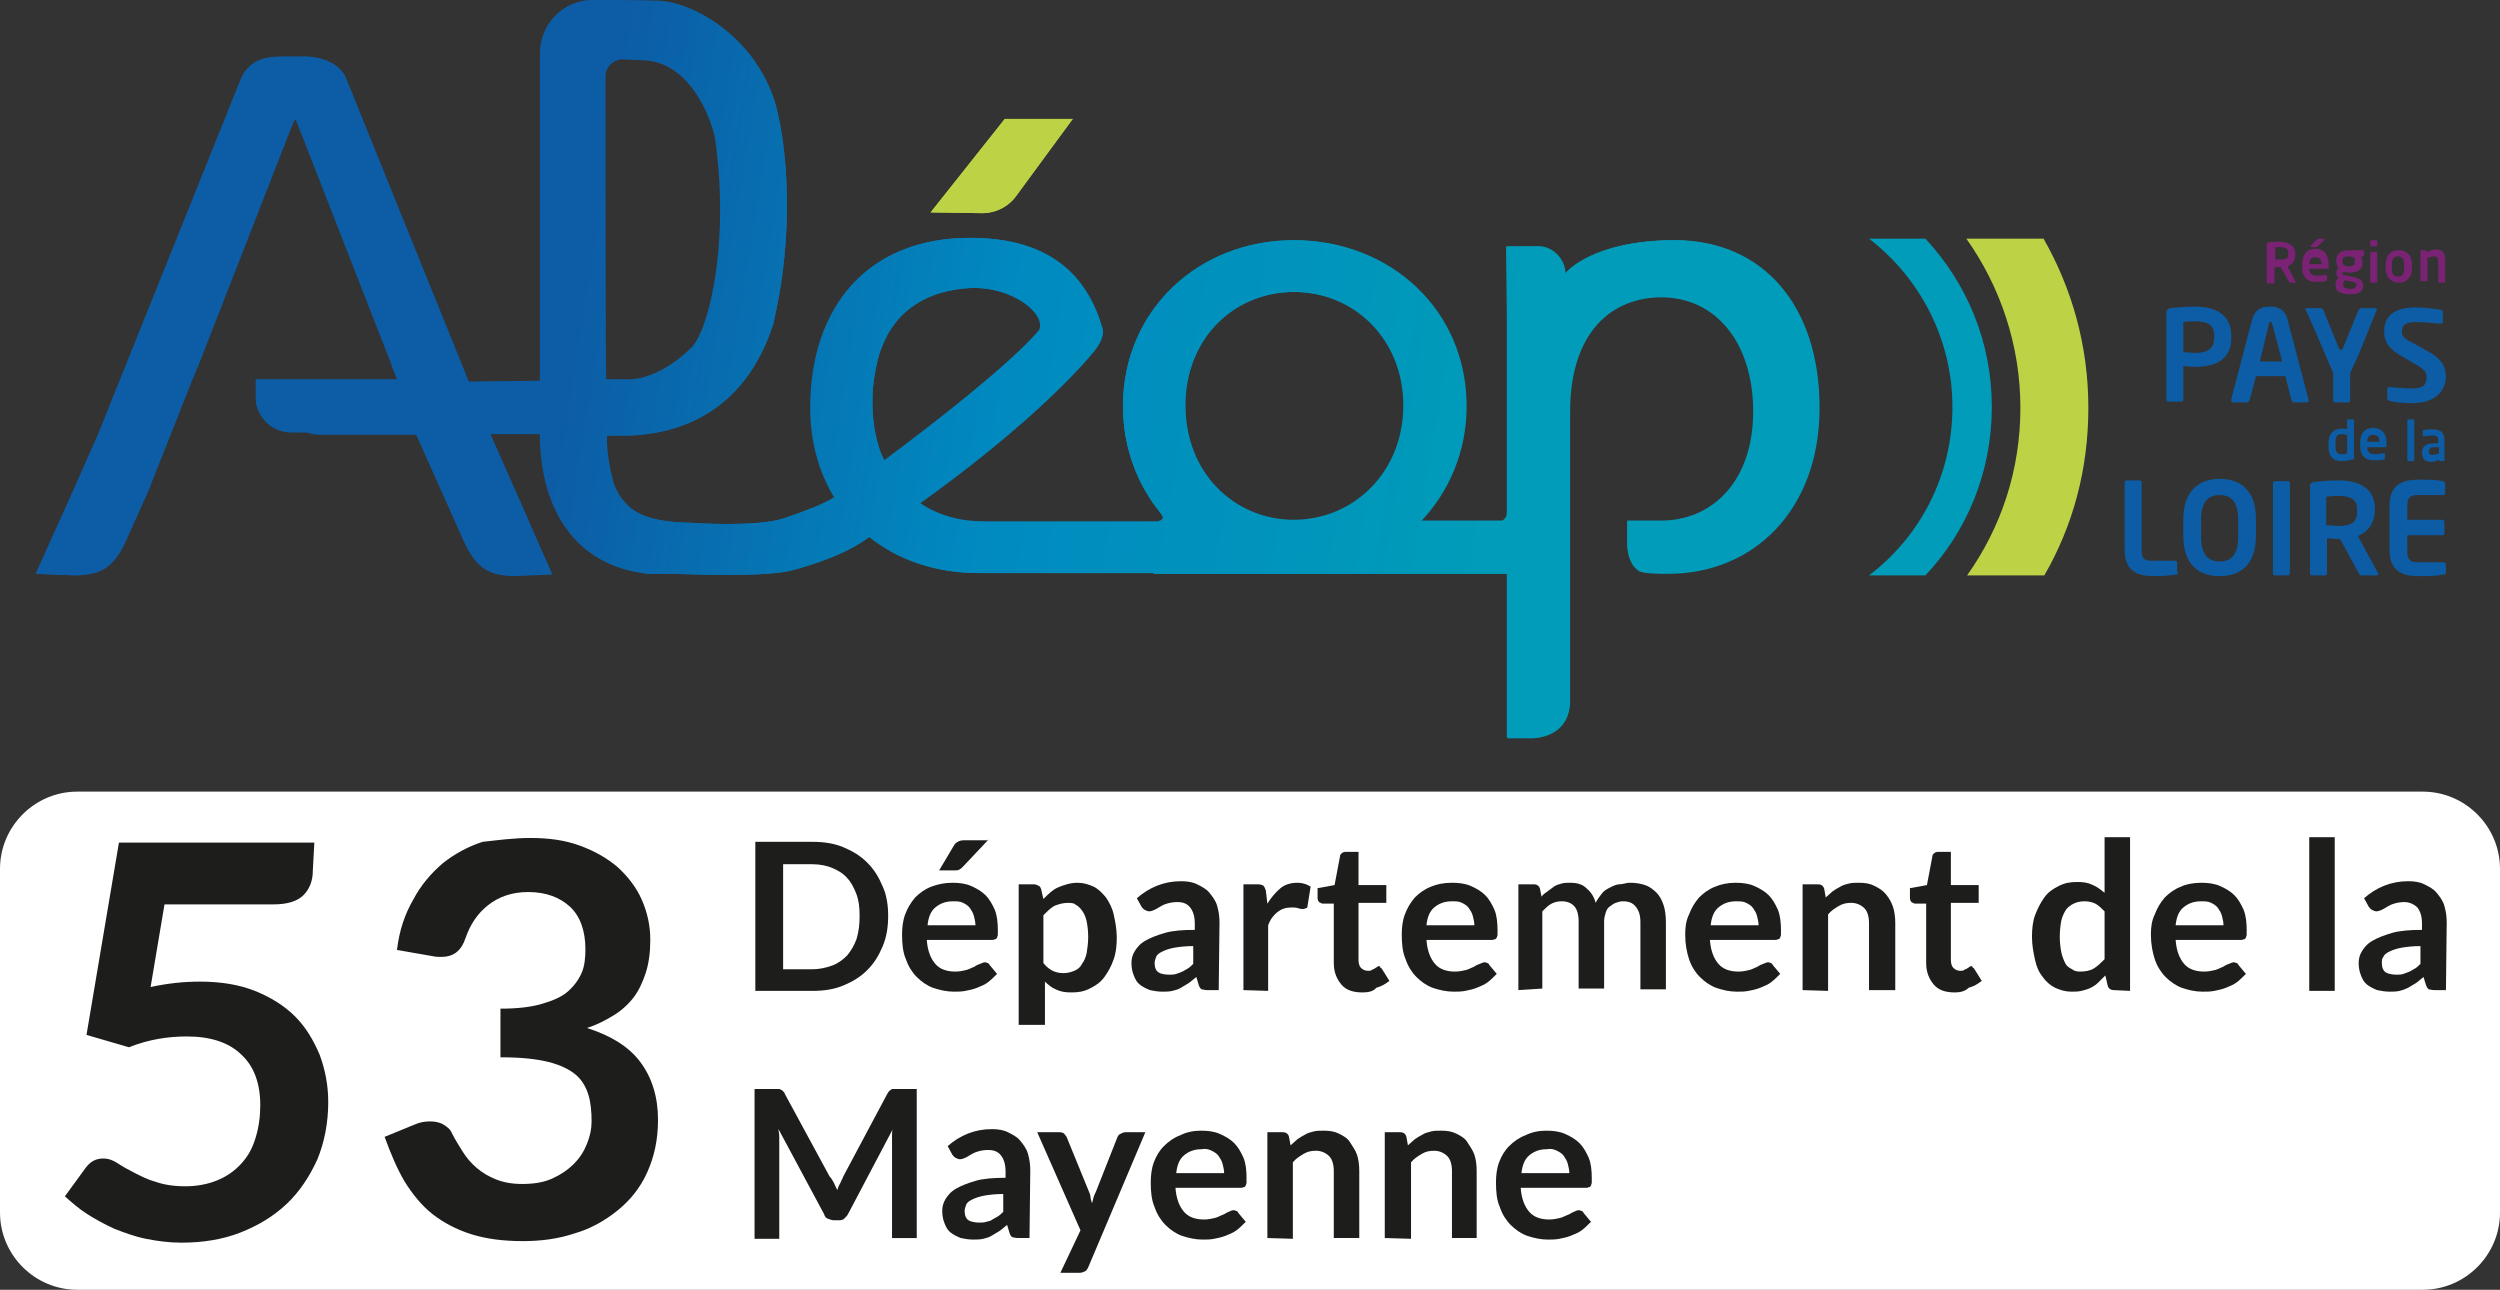
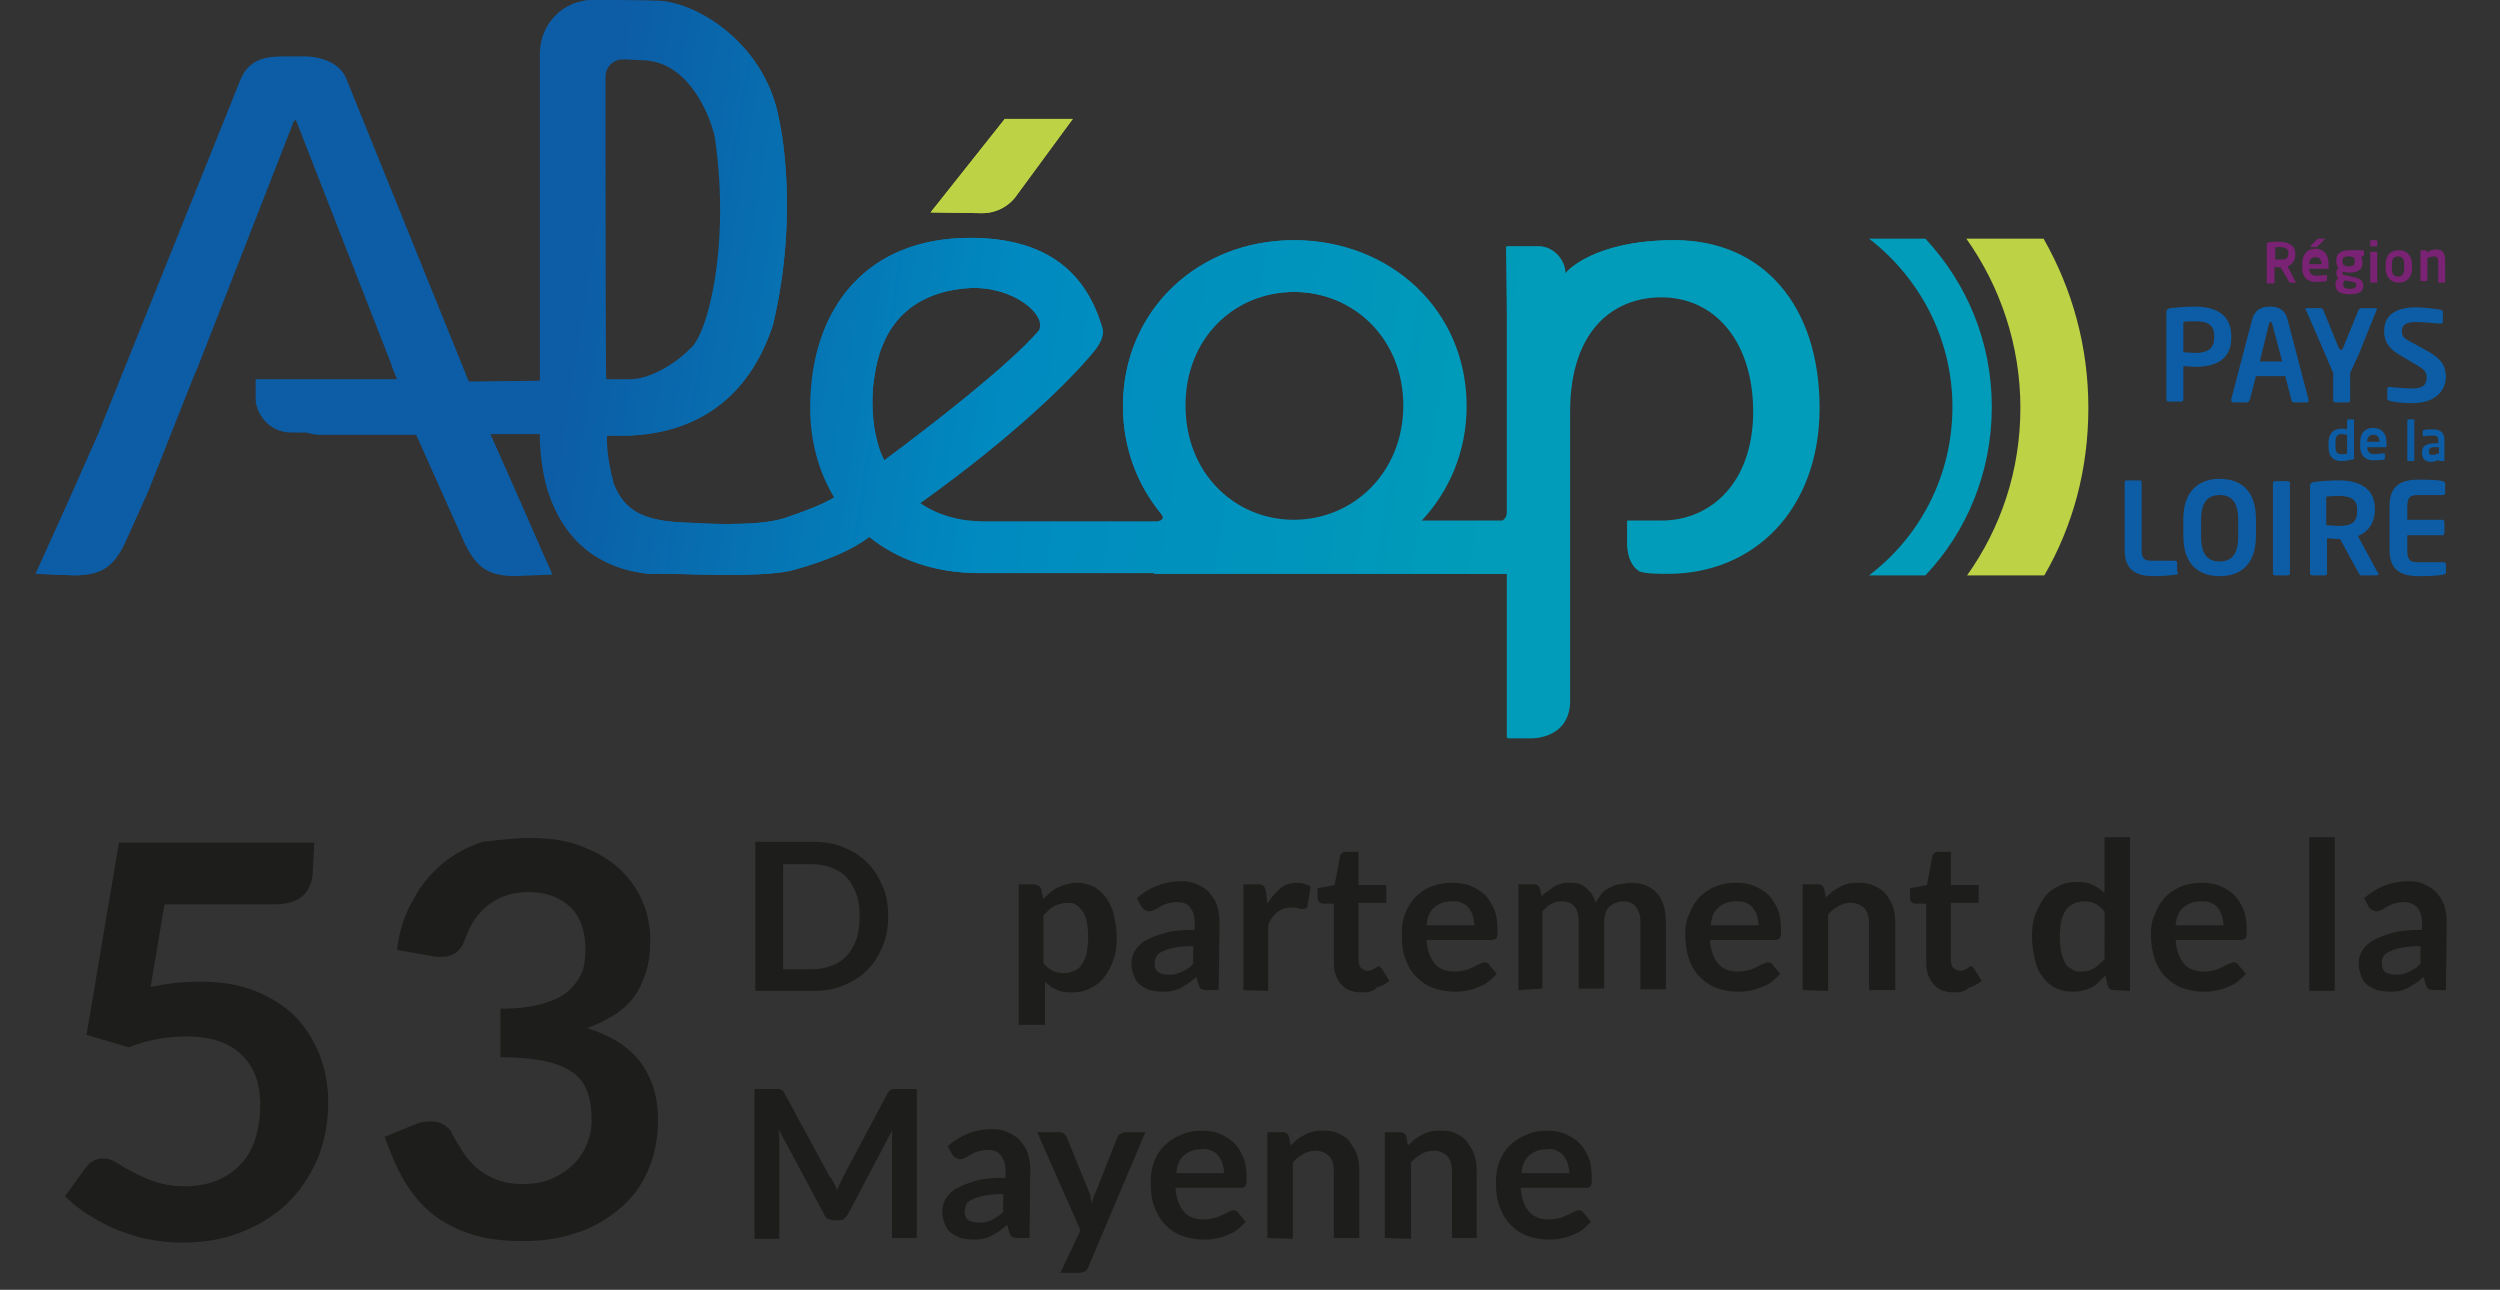
<svg xmlns="http://www.w3.org/2000/svg" version="1.1" id="Calque_1" x="0px" y="0px" viewBox="0 0 323.7 167" style="enable-background:new 0 0 323.7 167;" xml:space="preserve">
  <rect x="0" y="0" width="323.7" height="167" fill="#333333" stroke="none" />
  <style type="text/css">
	.st0{fill:#FFFFFF;}
	.st1{fill:#1D1D1B;}
	.st2{fill:#009CB9;}
	.st3{fill:#BDD245;}
	.st4{fill:#7A2273;}
	.st5{fill:#0C5DA6;}
	.st6{fill:url(#SVGID_1_);}
	.st7{fill:url(#SVGID_00000090974067376115692780000016498225388418132364_);}
</style>
  <g id="a">
</g>
  <g id="b">
    <g id="c">
-       <path class="st0" d="M10,102.5h303.7c5.5,0,10,4.5,10,10V157c0,5.5-4.5,10-10,10H10c-5.5,0-10-4.5-10-10v-44.5    C0,107,4.5,102.5,10,102.5z" />
-     </g>
+       </g>
    <g id="d">
      <g id="e">
        <g>
          <path class="st1" d="M115,118.6c0,1.4-0.2,2.7-0.7,3.9c-0.5,1.2-1.1,2.2-2,3.1c-0.9,0.9-1.9,1.5-3.1,2c-1.2,0.5-2.5,0.7-4,0.7      h-7.4v-19.3h7.4c1.5,0,2.8,0.2,4,0.7c1.2,0.5,2.2,1.1,3.1,2s1.5,1.9,2,3.1C114.8,115.9,115,117.2,115,118.6L115,118.6z       M111.3,118.6c0-1.1-0.1-2-0.4-2.8s-0.7-1.6-1.2-2.1c-0.5-0.6-1.2-1-1.9-1.3s-1.6-0.5-2.6-0.5h-3.8v13.6h3.8      c0.9,0,1.8-0.2,2.6-0.5c0.8-0.3,1.4-0.8,1.9-1.3c0.5-0.6,0.9-1.3,1.2-2.1C111.2,120.6,111.3,119.7,111.3,118.6L111.3,118.6z" />
-           <path class="st1" d="M123.3,114.3c0.9,0,1.7,0.1,2.4,0.4c0.7,0.3,1.4,0.7,1.9,1.2s0.9,1.2,1.2,1.9s0.4,1.7,0.4,2.6      c0,0.2,0,0.5,0,0.6c0,0.2-0.1,0.3-0.1,0.4c-0.1,0.1-0.1,0.2-0.2,0.2c-0.1,0-0.2,0.1-0.4,0.1H120c0.1,1.4,0.5,2.4,1.1,3.1      s1.5,1,2.6,1c0.5,0,1-0.1,1.4-0.2c0.4-0.1,0.7-0.3,1-0.4c0.3-0.2,0.5-0.3,0.8-0.4s0.4-0.2,0.6-0.2c0.1,0,0.2,0,0.4,0.1      s0.2,0.1,0.2,0.2l1,1.2c-0.4,0.4-0.8,0.8-1.2,1.1s-0.9,0.5-1.4,0.7c-0.5,0.2-1,0.3-1.5,0.4c-0.5,0.1-1,0.1-1.5,0.1      c-0.9,0-1.8-0.2-2.7-0.5c-0.8-0.3-1.5-0.8-2.1-1.4s-1.1-1.4-1.4-2.3c-0.4-0.9-0.5-2-0.5-3.2c0-0.9,0.1-1.8,0.4-2.6      s0.7-1.5,1.3-2.2c0.6-0.6,1.3-1.1,2.1-1.4C121.4,114.5,122.3,114.3,123.3,114.3L123.3,114.3z M123.4,116.7c-1,0-1.7,0.3-2.3,0.8      s-0.9,1.3-1,2.3h6.2c0-0.4-0.1-0.8-0.2-1.2c-0.1-0.4-0.3-0.7-0.5-1s-0.5-0.5-0.9-0.7S123.9,116.7,123.4,116.7L123.4,116.7z       M128,108.7l-3.3,3.5c-0.2,0.2-0.3,0.3-0.5,0.4s-0.4,0.1-0.6,0.1h-2l1.9-3.2c0.1-0.2,0.3-0.4,0.5-0.5s0.4-0.2,0.8-0.2H128z" />
          <path class="st1" d="M131.9,132.7v-18.2h2c0.2,0,0.4,0.1,0.6,0.2s0.2,0.2,0.3,0.4l0.3,1.3c0.6-0.6,1.2-1.2,1.9-1.5      s1.6-0.6,2.5-0.6c0.8,0,1.4,0.2,2.1,0.5c0.6,0.3,1.1,0.8,1.6,1.4c0.4,0.6,0.8,1.3,1,2.2s0.4,1.9,0.4,3c0,1-0.1,2-0.4,2.8      c-0.3,0.9-0.7,1.6-1.2,2.3s-1.1,1.1-1.9,1.5s-1.5,0.5-2.4,0.5c-0.8,0-1.4-0.1-2-0.4c-0.5-0.2-1-0.6-1.4-1v5.6L131.9,132.7      L131.9,132.7z M138.3,116.9c-0.7,0-1.3,0.2-1.8,0.4c-0.5,0.3-0.9,0.7-1.4,1.2v6.2c0.4,0.5,0.8,0.8,1.2,1s0.9,0.3,1.4,0.3      s0.9-0.1,1.4-0.3s0.8-0.5,1-0.9c0.3-0.4,0.5-0.9,0.6-1.4c0.1-0.6,0.2-1.3,0.2-2.1s-0.1-1.5-0.2-2s-0.3-1-0.6-1.4      s-0.5-0.6-0.9-0.8C139.2,117,138.8,116.9,138.3,116.9L138.3,116.9z" />
          <path class="st1" d="M157.8,128.2h-1.5c-0.3,0-0.6-0.1-0.7-0.1c-0.2-0.1-0.3-0.3-0.4-0.6l-0.3-1c-0.4,0.3-0.7,0.6-1,0.8      c-0.3,0.2-0.7,0.4-1,0.6s-0.7,0.3-1.1,0.4c-0.4,0.1-0.9,0.1-1.3,0.1c-0.6,0-1.1-0.1-1.6-0.2c-0.5-0.2-0.9-0.4-1.3-0.7      c-0.4-0.3-0.6-0.7-0.8-1.2c-0.2-0.5-0.3-1-0.3-1.6c0-0.5,0.1-1,0.4-1.5c0.3-0.5,0.7-1,1.4-1.4s1.5-0.7,2.5-1s2.4-0.4,3.9-0.4      v-0.8c0-0.9-0.2-1.6-0.6-2.1s-0.9-0.7-1.7-0.7c-0.5,0-1,0.1-1.3,0.2c-0.4,0.1-0.7,0.3-0.9,0.4c-0.3,0.2-0.5,0.3-0.7,0.4      c-0.2,0.1-0.5,0.2-0.7,0.2c-0.2,0-0.4-0.1-0.6-0.2c-0.2-0.1-0.3-0.3-0.4-0.4l-0.6-1.1c1.6-1.4,3.5-2.2,5.7-2.2      c0.8,0,1.5,0.1,2.1,0.4c0.6,0.3,1.2,0.6,1.6,1.1s0.8,1,1,1.7s0.3,1.4,0.3,2.1L157.8,128.2L157.8,128.2z M151.4,126.2      c0.3,0,0.6,0,0.9-0.1c0.3-0.1,0.6-0.2,0.8-0.3c0.2-0.1,0.5-0.3,0.7-0.4s0.5-0.4,0.7-0.6v-2.3c-1,0-1.8,0.1-2.4,0.2      c-0.6,0.1-1.2,0.3-1.6,0.5s-0.7,0.4-0.8,0.7s-0.2,0.5-0.2,0.8c0,0.6,0.2,1,0.5,1.2S150.8,126.2,151.4,126.2L151.4,126.2z" />
          <path class="st1" d="M161,128.2v-13.7h1.9c0.3,0,0.6,0.1,0.7,0.2c0.1,0.1,0.2,0.3,0.3,0.6l0.2,1.7c0.5-0.8,1.1-1.5,1.7-2      s1.4-0.7,2.2-0.7c0.7,0,1.2,0.2,1.7,0.5l-0.4,2.5c0,0.2-0.1,0.3-0.2,0.3s-0.2,0.1-0.4,0.1c-0.1,0-0.3,0-0.6-0.1      s-0.5-0.1-0.9-0.1c-0.7,0-1.3,0.2-1.8,0.6c-0.5,0.4-0.9,0.9-1.2,1.7v8.5L161,128.2L161,128.2z" />
          <path class="st1" d="M176.4,128.5c-1.2,0-2.1-0.3-2.7-1c-0.6-0.7-1-1.6-1-2.8V117h-1.4c-0.2,0-0.3-0.1-0.5-0.2      c-0.1-0.1-0.2-0.3-0.2-0.5V115l2.2-0.4l0.7-3.7c0-0.2,0.1-0.3,0.2-0.4c0.1-0.1,0.3-0.2,0.5-0.2h1.7v4.3h3.6v2.3h-3.6v7.4      c0,0.4,0.1,0.8,0.3,1s0.5,0.4,0.9,0.4c0.2,0,0.4,0,0.5-0.1c0.1-0.1,0.3-0.1,0.4-0.2s0.2-0.1,0.3-0.2s0.2-0.1,0.2-0.1      c0.1,0,0.2,0,0.2,0.1s0.1,0.1,0.2,0.2l1,1.6c-0.5,0.4-1,0.7-1.7,0.9C177.8,128.4,177.1,128.5,176.4,128.5L176.4,128.5z" />
          <path class="st1" d="M188,114.3c0.9,0,1.7,0.1,2.4,0.4c0.7,0.3,1.4,0.7,1.9,1.2s0.9,1.2,1.2,1.9s0.4,1.7,0.4,2.6      c0,0.2,0,0.5,0,0.6c0,0.2-0.1,0.3-0.1,0.4c-0.1,0.1-0.1,0.2-0.2,0.2c-0.1,0-0.2,0.1-0.4,0.1h-8.5c0.1,1.4,0.5,2.4,1.1,3.1      s1.5,1,2.6,1c0.5,0,1-0.1,1.4-0.2c0.4-0.1,0.7-0.3,1-0.4c0.3-0.2,0.5-0.3,0.8-0.4s0.4-0.2,0.6-0.2c0.1,0,0.2,0,0.4,0.1      s0.2,0.1,0.2,0.2l1,1.2c-0.4,0.4-0.8,0.8-1.2,1.1s-0.9,0.5-1.4,0.7c-0.5,0.2-1,0.3-1.5,0.4c-0.5,0.1-1,0.1-1.5,0.1      c-0.9,0-1.8-0.2-2.7-0.5c-0.8-0.3-1.5-0.8-2.1-1.4s-1.1-1.4-1.4-2.3c-0.4-0.9-0.5-2-0.5-3.2c0-0.9,0.1-1.8,0.4-2.6      s0.7-1.5,1.3-2.2c0.6-0.6,1.3-1.1,2.1-1.4C186,114.5,186.9,114.3,188,114.3L188,114.3z M188,116.7c-1,0-1.7,0.3-2.3,0.8      s-0.9,1.3-1,2.3h6.2c0-0.4-0.1-0.8-0.2-1.2c-0.1-0.4-0.3-0.7-0.5-1s-0.5-0.5-0.9-0.7S188.5,116.7,188,116.7L188,116.7z" />
          <path class="st1" d="M196.6,128.2v-13.7h2c0.4,0,0.7,0.2,0.8,0.6l0.2,1c0.2-0.3,0.5-0.5,0.8-0.7c0.3-0.2,0.5-0.4,0.8-0.6      c0.3-0.2,0.6-0.3,1-0.4c0.3-0.1,0.7-0.1,1.1-0.1c0.9,0,1.6,0.2,2.1,0.7c0.6,0.5,1,1.1,1.2,1.9c0.2-0.4,0.5-0.8,0.8-1.2      s0.7-0.6,1.1-0.8c0.4-0.2,0.8-0.4,1.2-0.4s0.9-0.2,1.3-0.2c0.8,0,1.4,0.1,2,0.3c0.6,0.2,1.1,0.6,1.5,1s0.7,1,0.9,1.6      s0.3,1.4,0.3,2.2v8.7h-3.3v-8.7c0-0.9-0.2-1.5-0.6-2s-0.9-0.7-1.7-0.7c-0.3,0-0.6,0.1-0.9,0.2s-0.5,0.3-0.8,0.5      s-0.4,0.5-0.5,0.8s-0.2,0.7-0.2,1.1v8.7h-3.3v-8.7c0-0.9-0.2-1.6-0.6-2c-0.4-0.4-0.9-0.6-1.6-0.6c-0.5,0-0.9,0.1-1.3,0.3      c-0.4,0.2-0.8,0.6-1.2,1v10L196.6,128.2L196.6,128.2z" />
          <path class="st1" d="M224.7,114.3c0.9,0,1.7,0.1,2.4,0.4c0.7,0.3,1.4,0.7,1.9,1.2s0.9,1.2,1.2,1.9s0.4,1.7,0.4,2.6      c0,0.2,0,0.5,0,0.6c0,0.2-0.1,0.3-0.1,0.4c-0.1,0.1-0.1,0.2-0.2,0.2c-0.1,0-0.2,0.1-0.4,0.1h-8.5c0.1,1.4,0.5,2.4,1.1,3.1      s1.5,1,2.6,1c0.5,0,1-0.1,1.4-0.2c0.4-0.1,0.7-0.3,1-0.4c0.3-0.2,0.5-0.3,0.8-0.4s0.4-0.2,0.6-0.2c0.1,0,0.2,0,0.4,0.1      s0.2,0.1,0.2,0.2l1,1.2c-0.4,0.4-0.8,0.8-1.2,1.1s-0.9,0.5-1.4,0.7c-0.5,0.2-1,0.3-1.5,0.4c-0.5,0.1-1,0.1-1.5,0.1      c-1,0-1.8-0.2-2.7-0.5c-0.8-0.3-1.5-0.8-2.1-1.4c-0.6-0.6-1.1-1.4-1.4-2.3s-0.5-2-0.5-3.2c0-0.9,0.1-1.8,0.5-2.6      c0.3-0.8,0.7-1.5,1.3-2.2c0.6-0.6,1.3-1.1,2.1-1.4C222.8,114.5,223.7,114.3,224.7,114.3L224.7,114.3z M224.8,116.7      c-1,0-1.7,0.3-2.3,0.8s-0.9,1.3-1,2.3h6.2c0-0.4-0.1-0.8-0.2-1.2c-0.1-0.4-0.3-0.7-0.5-1s-0.5-0.5-0.9-0.7      S225.3,116.7,224.8,116.7L224.8,116.7z" />
          <path class="st1" d="M233.4,128.2v-13.7h2c0.4,0,0.7,0.2,0.8,0.6l0.2,1.1c0.3-0.3,0.6-0.5,0.9-0.8c0.3-0.2,0.6-0.4,1-0.6      c0.3-0.2,0.7-0.3,1.1-0.4s0.8-0.1,1.3-0.1c0.8,0,1.4,0.1,2,0.4s1.1,0.6,1.5,1.1s0.7,1,0.9,1.6c0.2,0.6,0.3,1.3,0.3,2.1v8.7H242      v-8.7c0-0.8-0.2-1.5-0.6-1.9s-1-0.7-1.7-0.7c-0.6,0-1.1,0.1-1.6,0.4s-1,0.6-1.4,1.1v9.9L233.4,128.2L233.4,128.2z" />
          <path class="st1" d="M253.1,128.5c-1.2,0-2.1-0.3-2.7-1c-0.6-0.7-1-1.6-1-2.8V117H248c-0.2,0-0.3-0.1-0.5-0.2      c-0.1-0.1-0.2-0.3-0.2-0.5V115l2.2-0.4l0.7-3.7c0-0.2,0.1-0.3,0.2-0.4c0.1-0.1,0.3-0.2,0.5-0.2h1.7v4.3h3.6v2.3h-3.6v7.4      c0,0.4,0.1,0.8,0.3,1s0.5,0.4,0.9,0.4c0.2,0,0.4,0,0.5-0.1c0.1-0.1,0.3-0.1,0.4-0.2c0.1-0.1,0.2-0.1,0.3-0.2s0.2-0.1,0.2-0.1      c0.1,0,0.2,0,0.2,0.1s0.1,0.1,0.2,0.2l1,1.6c-0.5,0.4-1,0.7-1.7,0.9C254.4,128.4,253.7,128.5,253.1,128.5L253.1,128.5z" />
          <path class="st1" d="M273.7,128.2c-0.4,0-0.7-0.2-0.8-0.6l-0.3-1.3c-0.3,0.3-0.6,0.6-0.9,0.9c-0.3,0.3-0.6,0.5-1,0.7      s-0.8,0.3-1.2,0.4s-0.9,0.1-1.3,0.1c-0.8,0-1.4-0.2-2.1-0.5c-0.6-0.3-1.2-0.8-1.6-1.4c-0.5-0.6-0.8-1.3-1-2.2s-0.4-1.9-0.4-3      c0-1,0.1-2,0.4-2.8s0.7-1.6,1.2-2.3s1.1-1.1,1.9-1.5s1.5-0.5,2.4-0.5c0.8,0,1.4,0.1,2,0.4c0.5,0.2,1,0.6,1.5,1v-7.2h3.3v19.9      L273.7,128.2L273.7,128.2z M269.3,125.8c0.7,0,1.3-0.1,1.8-0.4s0.9-0.7,1.4-1.2V118c-0.4-0.4-0.8-0.8-1.2-1s-0.9-0.3-1.4-0.3      s-1,0.1-1.4,0.3c-0.4,0.2-0.8,0.5-1,0.8s-0.5,0.9-0.6,1.4s-0.2,1.3-0.2,2.1s0.1,1.5,0.2,2s0.3,1,0.5,1.4s0.5,0.6,0.9,0.8      C268.5,125.7,268.9,125.8,269.3,125.8L269.3,125.8z" />
          <path class="st1" d="M285,114.3c0.9,0,1.7,0.1,2.4,0.4c0.7,0.3,1.4,0.7,1.9,1.2s0.9,1.2,1.2,1.9s0.4,1.7,0.4,2.6      c0,0.2,0,0.5,0,0.6c0,0.2-0.1,0.3-0.1,0.4c-0.1,0.1-0.1,0.2-0.2,0.2c-0.1,0-0.2,0.1-0.4,0.1h-8.5c0.1,1.4,0.5,2.4,1.1,3.1      s1.5,1,2.6,1c0.5,0,1-0.1,1.4-0.2c0.4-0.1,0.7-0.3,1-0.4c0.3-0.2,0.5-0.3,0.8-0.4s0.4-0.2,0.6-0.2c0.1,0,0.2,0,0.4,0.1      s0.2,0.1,0.2,0.2l1,1.2c-0.4,0.4-0.8,0.8-1.2,1.1s-0.9,0.5-1.4,0.7c-0.5,0.2-1,0.3-1.5,0.4c-0.5,0.1-1,0.1-1.5,0.1      c-1,0-1.8-0.2-2.7-0.5c-0.8-0.3-1.5-0.8-2.1-1.4c-0.6-0.6-1.1-1.4-1.4-2.3s-0.5-2-0.5-3.2c0-0.9,0.1-1.8,0.5-2.6      c0.3-0.8,0.7-1.5,1.3-2.2c0.6-0.6,1.3-1.1,2.1-1.4C283,114.5,284,114.3,285,114.3L285,114.3z M285,116.7c-1,0-1.7,0.3-2.3,0.8      s-0.9,1.3-1,2.3h6.2c0-0.4-0.1-0.8-0.2-1.2c-0.1-0.4-0.3-0.7-0.5-1s-0.5-0.5-0.9-0.7S285.5,116.7,285,116.7L285,116.7z" />
          <path class="st1" d="M302.3,108.4v19.9H299v-19.9C299,108.4,302.3,108.4,302.3,108.4z" />
          <path class="st1" d="M316.7,128.2h-1.5c-0.3,0-0.6-0.1-0.7-0.1s-0.3-0.3-0.4-0.6l-0.3-1c-0.4,0.3-0.7,0.6-1,0.8      c-0.3,0.2-0.7,0.4-1,0.6c-0.4,0.2-0.7,0.3-1.1,0.4c-0.4,0.1-0.9,0.1-1.3,0.1c-0.6,0-1.1-0.1-1.6-0.2c-0.5-0.2-0.9-0.4-1.3-0.7      s-0.6-0.7-0.8-1.2c-0.2-0.5-0.3-1-0.3-1.6c0-0.5,0.1-1,0.4-1.5c0.3-0.5,0.7-1,1.4-1.4s1.5-0.7,2.5-1s2.4-0.4,3.9-0.4v-0.8      c0-0.9-0.2-1.6-0.6-2.1c-0.4-0.4-1-0.7-1.7-0.7c-0.5,0-1,0.1-1.3,0.2c-0.4,0.1-0.7,0.3-0.9,0.4c-0.3,0.2-0.5,0.3-0.7,0.4      c-0.2,0.1-0.5,0.2-0.7,0.2c-0.2,0-0.4-0.1-0.6-0.2c-0.2-0.1-0.3-0.3-0.4-0.4l-0.6-1.1c1.6-1.4,3.5-2.2,5.7-2.2      c0.8,0,1.5,0.1,2.1,0.4s1.2,0.6,1.6,1.1s0.8,1,1,1.7s0.3,1.4,0.3,2.1L316.7,128.2L316.7,128.2z M310.3,126.2      c0.3,0,0.6,0,0.9-0.1c0.3-0.1,0.5-0.2,0.8-0.3c0.2-0.1,0.5-0.3,0.7-0.4s0.5-0.4,0.7-0.6v-2.3c-1,0-1.8,0.1-2.4,0.2      c-0.6,0.1-1.2,0.3-1.6,0.5s-0.7,0.4-0.8,0.7c-0.2,0.2-0.2,0.5-0.2,0.8c0,0.6,0.2,1,0.5,1.2S309.8,126.2,310.3,126.2L310.3,126.2      z" />
          <path class="st1" d="M108,153.2c0.1,0.3,0.3,0.6,0.4,0.9c0.1-0.3,0.2-0.6,0.4-0.9c0.1-0.3,0.3-0.6,0.4-0.9l5.7-10.7      c0.1-0.1,0.1-0.2,0.2-0.3c0.1-0.1,0.2-0.1,0.2-0.2c0.1,0,0.2-0.1,0.3-0.1s0.2,0,0.4,0h2.7v19.3h-3.2v-12.5c0-0.2,0-0.5,0-0.8      c0-0.3,0-0.6,0.1-0.8l-5.8,11c-0.1,0.2-0.3,0.4-0.5,0.6s-0.5,0.2-0.8,0.2h-0.5c-0.3,0-0.5-0.1-0.8-0.2s-0.4-0.3-0.5-0.6l-5.9-11      c0,0.3,0.1,0.6,0.1,0.9c0,0.3,0,0.5,0,0.8v12.5h-3.2V141h2.7c0.2,0,0.3,0,0.4,0s0.2,0,0.3,0.1c0.1,0,0.2,0.1,0.3,0.2      s0.2,0.2,0.2,0.3l5.8,10.7C107.7,152.6,107.8,152.9,108,153.2L108,153.2z" />
          <path class="st1" d="M133.3,160.3h-1.5c-0.3,0-0.6-0.1-0.7-0.1c-0.2-0.1-0.3-0.3-0.4-0.6l-0.3-1c-0.4,0.3-0.7,0.6-1,0.8      c-0.3,0.2-0.7,0.4-1,0.6s-0.7,0.3-1.1,0.4s-0.9,0.1-1.3,0.1c-0.6,0-1.1-0.1-1.6-0.2c-0.5-0.2-0.9-0.4-1.3-0.7      c-0.4-0.3-0.6-0.7-0.8-1.2c-0.2-0.5-0.3-1-0.3-1.6c0-0.5,0.1-1,0.4-1.5c0.3-0.5,0.7-1,1.4-1.4s1.5-0.7,2.5-1s2.4-0.4,3.9-0.4      v-0.8c0-0.9-0.2-1.6-0.6-2.1s-0.9-0.7-1.7-0.7c-0.5,0-1,0.1-1.3,0.2c-0.4,0.1-0.7,0.3-0.9,0.4c-0.3,0.2-0.5,0.3-0.7,0.4      s-0.5,0.2-0.7,0.2c-0.2,0-0.4-0.1-0.6-0.2c-0.2-0.1-0.3-0.3-0.4-0.4l-0.6-1.1c1.6-1.4,3.5-2.2,5.7-2.2c0.8,0,1.5,0.1,2.1,0.4      c0.6,0.3,1.2,0.6,1.6,1.1s0.8,1,1,1.7s0.3,1.4,0.3,2.1L133.3,160.3L133.3,160.3z M126.8,158.3c0.3,0,0.6,0,0.9-0.1      c0.3-0.1,0.6-0.1,0.8-0.3c0.2-0.1,0.5-0.3,0.7-0.4s0.5-0.4,0.7-0.6v-2.3c-1,0-1.8,0.1-2.4,0.2c-0.6,0.1-1.2,0.3-1.6,0.5      s-0.7,0.4-0.8,0.7s-0.2,0.5-0.2,0.8c0,0.6,0.2,1,0.5,1.2S126.3,158.3,126.8,158.3L126.8,158.3z" />
          <path class="st1" d="M140.9,164.1c-0.1,0.2-0.2,0.4-0.4,0.5s-0.4,0.2-0.7,0.2h-2.5l2.6-5.5l-5.6-12.7h2.9c0.3,0,0.5,0.1,0.6,0.2      c0.1,0.1,0.2,0.3,0.3,0.4l2.9,7.1c0.1,0.2,0.2,0.5,0.2,0.7s0.1,0.5,0.2,0.8c0.1-0.3,0.1-0.5,0.2-0.8s0.2-0.5,0.3-0.7l2.8-7.1      c0.1-0.2,0.2-0.3,0.4-0.4c0.2-0.1,0.4-0.2,0.6-0.2h2.6L140.9,164.1L140.9,164.1z" />
          <path class="st1" d="M155.5,146.4c0.9,0,1.7,0.1,2.4,0.4c0.7,0.3,1.4,0.7,1.9,1.2c0.5,0.5,0.9,1.2,1.2,1.9s0.4,1.6,0.4,2.6      c0,0.2,0,0.5,0,0.6c0,0.2-0.1,0.3-0.1,0.4c-0.1,0.1-0.1,0.2-0.2,0.2c-0.1,0-0.2,0.1-0.4,0.1h-8.5c0.1,1.4,0.5,2.4,1.1,3.1      s1.5,1,2.6,1c0.5,0,1-0.1,1.4-0.2c0.4-0.1,0.7-0.3,1-0.4c0.3-0.1,0.5-0.3,0.8-0.4c0.2-0.1,0.4-0.2,0.6-0.2c0.1,0,0.2,0,0.4,0.1      s0.2,0.1,0.2,0.2l1,1.2c-0.4,0.4-0.8,0.8-1.2,1.1s-0.9,0.5-1.4,0.7s-1,0.3-1.5,0.4c-0.5,0.1-1,0.1-1.5,0.1      c-0.9,0-1.8-0.2-2.7-0.5c-0.8-0.3-1.5-0.8-2.1-1.4s-1.1-1.4-1.4-2.3c-0.4-0.9-0.5-2-0.5-3.2c0-0.9,0.1-1.8,0.4-2.6      c0.3-0.8,0.7-1.5,1.3-2.1c0.6-0.6,1.3-1.1,2.1-1.4C153.6,146.6,154.5,146.4,155.5,146.4L155.5,146.4z M155.6,148.8      c-1,0-1.7,0.3-2.3,0.8s-0.9,1.3-1,2.3h6.2c0-0.4-0.1-0.8-0.2-1.2c-0.1-0.4-0.3-0.7-0.5-1s-0.5-0.5-0.9-0.7      S156.1,148.7,155.6,148.8L155.6,148.8z" />
          <path class="st1" d="M164.1,160.3v-13.7h2c0.4,0,0.7,0.2,0.8,0.6l0.2,1.1c0.3-0.3,0.6-0.5,0.9-0.8c0.3-0.2,0.6-0.4,1-0.6      c0.3-0.2,0.7-0.3,1.1-0.4s0.8-0.1,1.3-0.1c0.8,0,1.4,0.1,2,0.4s1.1,0.6,1.4,1.1s0.7,1,0.9,1.6c0.2,0.6,0.3,1.3,0.3,2.1v8.7h-3.3      v-8.7c0-0.8-0.2-1.5-0.6-1.9s-1-0.7-1.7-0.7c-0.6,0-1.1,0.1-1.6,0.4s-1,0.6-1.4,1.1v9.9L164.1,160.3L164.1,160.3z" />
          <path class="st1" d="M179.3,160.3v-13.7h2c0.4,0,0.7,0.2,0.8,0.6l0.2,1.1c0.3-0.3,0.6-0.5,0.9-0.8c0.3-0.2,0.6-0.4,1-0.6      c0.3-0.2,0.7-0.3,1.1-0.4s0.8-0.1,1.3-0.1c0.8,0,1.4,0.1,2,0.4s1.1,0.6,1.4,1.1s0.7,1,0.9,1.6c0.2,0.6,0.3,1.3,0.3,2.1v8.7H188      v-8.7c0-0.8-0.2-1.5-0.6-1.9s-1-0.7-1.7-0.7c-0.6,0-1.1,0.1-1.6,0.4s-1,0.6-1.4,1.1v9.9L179.3,160.3L179.3,160.3z" />
          <path class="st1" d="M200.2,146.4c0.9,0,1.7,0.1,2.4,0.4c0.7,0.3,1.4,0.7,1.9,1.2c0.5,0.5,0.9,1.2,1.2,1.9s0.4,1.6,0.4,2.6      c0,0.2,0,0.5,0,0.6c0,0.2-0.1,0.3-0.1,0.4c-0.1,0.1-0.1,0.2-0.2,0.2c-0.1,0-0.2,0.1-0.4,0.1h-8.5c0.1,1.4,0.5,2.4,1.1,3.1      s1.5,1,2.6,1c0.5,0,1-0.1,1.4-0.2c0.4-0.1,0.7-0.3,1-0.4c0.3-0.1,0.5-0.3,0.8-0.4c0.2-0.1,0.4-0.2,0.6-0.2c0.1,0,0.2,0,0.4,0.1      s0.2,0.1,0.2,0.2l1,1.2c-0.4,0.4-0.8,0.8-1.2,1.1s-0.9,0.5-1.4,0.7s-1,0.3-1.5,0.4c-0.5,0.1-1,0.1-1.5,0.1      c-0.9,0-1.8-0.2-2.7-0.5c-0.8-0.3-1.5-0.8-2.1-1.4s-1.1-1.4-1.4-2.3c-0.4-0.9-0.5-2-0.5-3.2c0-0.9,0.1-1.8,0.4-2.6      c0.3-0.8,0.7-1.5,1.3-2.1c0.6-0.6,1.3-1.1,2.1-1.4C198.3,146.6,199.2,146.4,200.2,146.4L200.2,146.4z M200.3,148.8      c-1,0-1.7,0.3-2.3,0.8s-0.9,1.3-1,2.3h6.2c0-0.4-0.1-0.8-0.2-1.2c-0.1-0.4-0.3-0.7-0.5-1s-0.5-0.5-0.9-0.7      S200.8,148.7,200.3,148.8L200.3,148.8z" />
        </g>
        <g>
          <path class="st1" d="M40.5,112.8c0,1.2-0.4,2.3-1.2,3.1c-0.8,0.8-2.1,1.2-3.9,1.2H21.3l-1.8,10.7c2.3-0.5,4.4-0.7,6.4-0.7      c2.7,0,5.1,0.4,7.1,1.2c2,0.8,3.8,1.9,5.2,3.3c1.4,1.4,2.4,3.1,3.2,5c0.7,1.9,1.1,3.9,1.1,6.1c0,2.7-0.5,5.2-1.4,7.4      c-1,2.2-2.3,4.2-4,5.8c-1.7,1.6-3.7,2.8-6,3.7c-2.3,0.9-4.9,1.3-7.6,1.3c-1.6,0-3.1-0.2-4.6-0.5s-2.8-0.8-4.1-1.3      c-1.3-0.6-2.4-1.2-3.5-1.9c-1.1-0.7-2-1.5-2.9-2.3l2.7-3.7c0.6-0.8,1.3-1.2,2.3-1.2c0.6,0,1.2,0.2,1.8,0.6      c0.6,0.4,1.3,0.8,2.1,1.2c0.8,0.4,1.7,0.9,2.8,1.2c1.1,0.4,2.4,0.6,3.9,0.6c1.6,0,3-0.3,4.2-0.8s2.2-1.2,3.1-2.2s1.4-2,1.8-3.3      c0.4-1.3,0.6-2.7,0.6-4.2c0-2.8-0.8-5-2.4-6.5c-1.6-1.6-4-2.4-7.1-2.4c-2.5,0-5,0.4-7.5,1.4l-5.5-1.6l4.2-24.9h25.3L40.5,112.8      L40.5,112.8z" />
          <path class="st1" d="M68.7,108.5c2.4,0,4.5,0.3,6.4,1c1.9,0.7,3.5,1.6,4.9,2.8c1.3,1.2,2.4,2.6,3.1,4.2s1.1,3.3,1.1,5.2      c0,1.6-0.2,3.1-0.6,4.3s-0.9,2.3-1.6,3.2c-0.7,0.9-1.6,1.7-2.6,2.3s-2.1,1.2-3.4,1.6c3.1,1,5.4,2.4,6.9,4.4      c1.5,2,2.3,4.5,2.3,7.5c0,2.6-0.5,4.8-1.4,6.8s-2.2,3.6-3.8,4.9c-1.6,1.3-3.5,2.4-5.6,3c-2.1,0.7-4.3,1-6.7,1      c-2.6,0-4.8-0.3-6.7-0.9s-3.6-1.5-5-2.6s-2.6-2.6-3.6-4.2c-1-1.7-1.8-3.6-2.6-5.8l3.9-1.6c0.7-0.3,1.3-0.4,2-0.4      c0.6,0,1.2,0.1,1.7,0.4c0.5,0.3,0.9,0.6,1.1,1.1c0.4,0.8,0.9,1.6,1.4,2.4c0.5,0.8,1.1,1.5,1.8,2.1s1.5,1.1,2.5,1.5      c1,0.4,2.1,0.6,3.4,0.6c1.5,0,2.8-0.2,3.9-0.7s2-1.1,2.8-1.9s1.3-1.6,1.7-2.6c0.4-1,0.6-1.9,0.6-2.9c0-1.2-0.1-2.4-0.4-3.4      s-0.8-1.9-1.6-2.6c-0.8-0.7-2-1.3-3.6-1.7s-3.6-0.6-6.2-0.6v-6.3c2.2,0,3.9-0.2,5.3-0.6s2.6-0.9,3.4-1.6      c0.8-0.7,1.4-1.5,1.8-2.4s0.5-2,0.5-3.1c0-2.4-0.7-4.3-2-5.5c-1.3-1.2-3.1-1.9-5.4-1.9c-2.1,0-3.8,0.6-5.2,1.7      c-1.4,1.1-2.3,2.5-2.9,4.2c-0.3,0.9-0.7,1.5-1.2,1.9s-1.2,0.6-1.9,0.6c-0.4,0-0.8,0-1.2-0.1l-4.6-0.8c0.3-2.5,1-4.6,2.1-6.5      c1-1.9,2.3-3.4,3.8-4.7c1.5-1.2,3.3-2.2,5.2-2.8C64.3,108.8,66.5,108.5,68.7,108.5L68.7,108.5z" />
        </g>
      </g>
    </g>
    <g id="f">
      <g id="g">
        <g>
          <g>
            <g>
              <path class="st2" d="M257.9,52.7c0-8.4-3.2-16-8.6-21.8h-7.3c6.5,5,10.8,12.9,10.8,21.8s-4.2,16.8-10.8,21.8h7.3        C254.7,68.8,257.9,61.1,257.9,52.7z" />
              <path class="st3" d="M261.6,52.8c0-8.1-2.6-15.7-7-21.9h10c3.7,6.5,5.8,13.9,5.8,21.9s-2,15.3-5.7,21.7h-10        C259.1,68.3,261.6,60.9,261.6,52.8L261.6,52.8z" />
              <g>
                <path class="st4" d="M297.4,36.6h-0.9c-0.1,0-0.1-0.1-0.1-0.1l-1.1-1.9h-0.8v2c0,0.1-0.1,0.1-0.1,0.1h-0.8         c-0.1,0-0.1-0.1-0.1-0.1v-5c0-0.1,0.1-0.2,0.2-0.2c0.4-0.1,0.9-0.1,1.4-0.1c1.1,0,2.1,0.4,2.1,1.6v0.1c0,0.8-0.4,1.2-1,1.5         l1.1,2.1v0.1C297.5,36.5,297.5,36.6,297.4,36.6L297.4,36.6z M296.3,32.8c0-0.6-0.4-0.8-1.1-0.8h-0.6v1.6h0.6         C296,33.6,296.3,33.5,296.3,32.8L296.3,32.8z" />
                <path class="st4" d="M301.4,34.8H299c0,0.4,0.2,0.9,0.9,0.9c0.5,0,1.1-0.1,1.3-0.1l0,0c0.1,0,0.1,0.1,0.1,0.1v0.5         c0,0.1,0,0.2-0.1,0.2c-0.5,0.1-0.8,0.1-1.4,0.1c-0.8,0-1.7-0.4-1.7-1.8v-0.6c0-1.1,0.6-1.9,1.7-1.9s1.7,0.8,1.7,1.9v0.4         C301.6,34.8,301.5,34.8,301.4,34.8L301.4,34.8z M300.6,34.2c0-0.6-0.3-0.9-0.8-0.9s-0.8,0.3-0.8,0.9H300.6L300.6,34.2z          M301,31l-0.9,0.9c-0.1,0.1-0.1,0.1-0.2,0.1h-0.6c0,0-0.1,0-0.1-0.1v-0.1L300,31c0.1-0.1,0.1-0.1,0.2-0.1h0.8         C301,30.9,301,31,301,31C301,31,301,31,301,31z" />
                <path class="st4" d="M305.9,33.2l-0.2,0.1c0.1,0.2,0.2,0.3,0.2,0.6v0.1c0,0.9-0.6,1.3-1.7,1.3c-0.4,0-0.6-0.1-0.8-0.1         c-0.1,0.1-0.1,0.1-0.1,0.2c0,0.1,0.1,0.2,0.2,0.2l0.9,0.2c1,0.2,1.6,0.4,1.6,1.2V37c0,0.8-0.6,1.1-1.8,1.1s-1.8-0.4-1.8-1.2         v-0.1c0-0.3,0.1-0.6,0.4-0.8c-0.2-0.1-0.3-0.4-0.3-0.7l0,0c0-0.2,0.1-0.4,0.3-0.6c-0.2-0.2-0.3-0.5-0.3-0.9v-0.1         c0-0.8,0.5-1.3,1.7-1.3h1.7c0.1,0,0.2,0.1,0.2,0.2V33C306.1,33.1,306,33.1,305.9,33.2L305.9,33.2z M305.1,36.8         c0-0.2-0.1-0.2-0.9-0.4l-0.6-0.1c-0.1,0.1-0.2,0.2-0.2,0.5v0.1c0,0.3,0.2,0.5,0.9,0.5S305.1,37.1,305.1,36.8         C305.1,36.8,305.1,36.8,305.1,36.8z M304.9,33.8c0-0.4-0.1-0.6-0.8-0.6s-0.8,0.2-0.8,0.6v0.1c0,0.2,0.1,0.6,0.8,0.6         C304.8,34.5,304.9,34.2,304.9,33.8C304.9,33.8,304.9,33.8,304.9,33.8z" />
                <path class="st4" d="M307.7,31.9h-0.7c-0.1,0-0.1-0.1-0.1-0.1v-0.6c0-0.1,0.1-0.1,0.1-0.1h0.7c0.1,0,0.1,0.1,0.1,0.1v0.6         C307.9,31.8,307.8,31.9,307.7,31.9z M307.7,36.6h-0.7c-0.1,0-0.1-0.1-0.1-0.1v-3.8c0-0.1,0.1-0.1,0.1-0.1h0.7         c0.1,0,0.1,0.1,0.1,0.1v3.8C307.9,36.5,307.8,36.6,307.7,36.6z" />
                <path class="st4" d="M310.6,36.6c-1.1,0-1.7-0.8-1.7-1.8v-0.6c0-1.1,0.6-1.8,1.7-1.8s1.7,0.8,1.7,1.8v0.6         C312.3,35.8,311.7,36.6,310.6,36.6z M311.3,34.2c0-0.6-0.2-1-0.8-1s-0.8,0.4-0.8,1v0.6c0,0.6,0.2,1,0.8,1s0.8-0.4,0.8-1V34.2         z" />
                <path class="st4" d="M316.5,36.6h-0.7c-0.1,0-0.1-0.1-0.1-0.1V34c0-0.6-0.1-0.8-0.6-0.8c-0.2,0-0.5,0.1-0.8,0.2v2.9         c0,0.1-0.1,0.1-0.1,0.1h-0.7c-0.1,0-0.1-0.1-0.1-0.1v-3.8c0-0.1,0.1-0.1,0.1-0.1h0.6c0.1,0,0.1,0.1,0.1,0.1v0.2         c0.4-0.2,0.7-0.4,1.2-0.4c1.1,0,1.2,0.7,1.2,1.6v2.4C316.6,36.5,316.6,36.6,316.5,36.6L316.5,36.6z" />
              </g>
              <g>
                <path class="st5" d="M284.2,47.5c-0.4,0-1.1-0.1-1.5-0.1v4.3c0,0.2-0.1,0.3-0.3,0.3h-1.6c-0.2,0-0.3-0.1-0.3-0.3V40.4         c0-0.3,0.2-0.4,0.5-0.5c0.9-0.1,2-0.2,3.2-0.2c2.5,0,4.7,0.9,4.7,3.8v0.1C289,46.6,286.8,47.5,284.2,47.5L284.2,47.5z          M286.7,43.5c0-1.4-0.8-1.9-2.5-1.9c-0.4,0-1.2,0-1.5,0.1v3.9c0.2,0,1.2,0.1,1.5,0.1c1.8,0,2.5-0.7,2.5-2         C286.7,43.7,286.7,43.5,286.7,43.5z" />
                <path class="st5" d="M298.7,52.1H297c-0.1,0-0.3-0.1-0.3-0.3l-0.8-3.1h-3.8l-0.8,3.1c-0.1,0.1-0.2,0.3-0.3,0.3h-1.8         c-0.2,0-0.3-0.1-0.3-0.3v-0.1l2.7-10.3c0.4-1.5,1.5-1.7,2.3-1.7c0.7,0,1.9,0.1,2.3,1.7l2.7,10.3v0.1         C299,52,298.8,52.1,298.7,52.1L298.7,52.1z M294.2,41.9c-0.1-0.2-0.1-0.2-0.2-0.2c-0.2,0-0.2,0.1-0.2,0.2l-1.2,4.9h2.9         L294.2,41.9L294.2,41.9z" />
                <path class="st5" d="M312.3,52.2c-1.2,0-2.1-0.1-2.9-0.3c-0.2-0.1-0.3-0.1-0.3-0.3v-1.2c0-0.2,0.1-0.3,0.3-0.3l0,0         c0.7,0.1,2.3,0.2,2.9,0.2c1.5,0,1.9-0.5,1.9-1.5c0-0.6-0.3-1-1.4-1.6l-2.2-1.3c-1.5-0.9-1.9-1.9-1.9-3c0-1.8,1.1-3.1,4.1-3.1         c1.1,0,2.6,0.2,3.2,0.3c0.2,0.1,0.3,0.1,0.3,0.3v1.2c0,0.2-0.1,0.3-0.3,0.3h-0.1c-1.1-0.1-2.2-0.2-3.2-0.2         c-1.2,0-1.7,0.4-1.7,1.2c0,0.6,0.2,0.9,1.4,1.5l2,1.1c1.8,1,2.3,2,2.3,3.4C316.6,50.4,315.6,52.2,312.3,52.2L312.3,52.2z" />
                <path class="st5" d="M281.7,74.4c-0.5,0.1-1.9,0.2-2.8,0.2c-2.1,0-3.8-0.6-3.8-3.4v-8.7c0-0.2,0.1-0.3,0.3-0.3h1.6         c0.2,0,0.3,0.1,0.3,0.3v8.7c0,1.1,0.3,1.4,1.3,1.4h3c0.2,0,0.3,0.1,0.3,0.3v1.1C282.1,74.3,282,74.4,281.7,74.4L281.7,74.4z" />
                <path class="st5" d="M287.4,74.6c-2.7,0-4.7-1.5-4.7-5.2v-2.2c0-3.6,2-5.2,4.7-5.2s4.7,1.5,4.7,5.2v2.2         C292.1,73.1,290.1,74.6,287.4,74.6z M289.8,67.3c0-2.2-0.8-3.2-2.4-3.2s-2.4,1-2.4,3.2v2.2c0,2.2,0.8,3.2,2.4,3.2         s2.4-1,2.4-3.2V67.3z" />
                <path class="st5" d="M296.2,74.5h-1.6c-0.2,0-0.3-0.1-0.3-0.3V62.6c0-0.2,0.1-0.3,0.3-0.3h1.6c0.2,0,0.3,0.1,0.3,0.3v11.6         C296.5,74.4,296.4,74.5,296.2,74.5z" />
                <path class="st5" d="M307.7,74.5h-2c-0.2,0-0.2-0.2-0.3-0.3l-2.4-4.4h-0.2c-0.4,0-1.1-0.1-1.5-0.1v4.5c0,0.2-0.1,0.3-0.3,0.3         h-1.6c-0.2,0-0.3-0.1-0.3-0.3V62.9c0-0.3,0.2-0.4,0.5-0.5c0.9-0.1,2-0.2,3.2-0.2c2.5,0,4.7,0.9,4.7,3.7V66         c0,1.7-0.9,2.9-2.2,3.4l2.6,4.8c0.1,0.1,0.1,0.1,0.1,0.1C307.9,74.4,307.9,74.5,307.7,74.5L307.7,74.5z M305.2,65.9         c0-1.2-0.8-1.7-2.5-1.7c-0.4,0-1.2,0.1-1.5,0.1v3.7c0.2,0,1.2,0.1,1.5,0.1c1.7,0,2.5-0.4,2.5-1.9V65.9L305.2,65.9z" />
                <path class="st5" d="M316.3,74.4c-0.5,0.1-1.2,0.2-3.1,0.2c-2.1,0-3.8-0.6-3.8-3.4v-5.7c0-2.8,1.7-3.4,3.8-3.4         c2,0,2.6,0.1,3.1,0.2c0.2,0.1,0.3,0.1,0.3,0.4v1.1c0,0.2-0.1,0.3-0.3,0.3H313c-0.9,0-1.3,0.3-1.3,1.4v1.8h4.5         c0.2,0,0.3,0.1,0.3,0.3V69c0,0.2-0.1,0.3-0.3,0.3h-4.5v2.1c0,1.1,0.4,1.4,1.3,1.4h3.4c0.2,0,0.3,0.1,0.3,0.3v1.1         C316.6,74.3,316.6,74.4,316.3,74.4L316.3,74.4z" />
                <path class="st5" d="M304.6,59.5c-0.4,0.1-1,0.2-1.4,0.2c-1.2,0-1.7-0.7-1.7-1.8v-0.6c0-1.1,0.6-1.8,1.7-1.8         c0.2,0,0.4,0,0.7,0.1v-1.2c0-0.1,0.1-0.1,0.1-0.1h0.7c0.1,0,0.1,0.1,0.1,0.1v5C304.8,59.4,304.8,59.5,304.6,59.5L304.6,59.5z          M303.9,56.3c-0.2,0-0.5-0.1-0.7-0.1c-0.6,0-0.8,0.4-0.8,1v0.6c0,0.6,0.1,1,0.8,1c0.2,0,0.6,0,0.7-0.1V56.3L303.9,56.3z" />
                <path class="st5" d="M308.9,57.9h-2.4c0,0.4,0.2,0.9,0.9,0.9c0.5,0,1-0.1,1.3-0.1l0,0c0.1,0,0.1,0.1,0.1,0.1v0.5         c0,0.1,0,0.2-0.1,0.2c-0.4,0.1-0.8,0.1-1.4,0.1c-0.8,0-1.7-0.4-1.7-1.8v-0.6c0-1.1,0.6-1.8,1.7-1.8s1.7,0.8,1.7,1.8v0.4         C309.1,57.8,309,57.9,308.9,57.9L308.9,57.9z M308.1,57.2c0-0.6-0.3-0.9-0.8-0.9s-0.8,0.3-0.8,0.9H308.1L308.1,57.2z" />
                <path class="st5" d="M312.5,59.7h-0.7c-0.1,0-0.1-0.1-0.1-0.1v-5.2c0-0.1,0.1-0.1,0.1-0.1h0.7c0.1,0,0.1,0.1,0.1,0.1v5.2         C312.6,59.6,312.6,59.7,312.5,59.7z" />
                <path class="st5" d="M316.5,59.7h-0.6c-0.1,0-0.1-0.1-0.1-0.1v-0.1c-0.3,0.2-0.7,0.3-1,0.3c-0.6,0-1.2-0.2-1.2-1.2l0,0         c0-0.8,0.5-1.2,1.7-1.2h0.4V57c0-0.4-0.2-0.6-0.6-0.6s-0.9,0-1.2,0.1h-0.1c-0.1,0-0.1,0-0.1-0.1v-0.6c0-0.1,0.1-0.1,0.1-0.1         c0.3-0.1,0.7-0.1,1.2-0.1c1,0,1.5,0.4,1.5,1.4L316.5,59.7C316.6,59.6,316.6,59.7,316.5,59.7L316.5,59.7z M315.7,57.9h-0.4         c-0.7,0-0.8,0.2-0.8,0.6l0,0c0,0.4,0.2,0.4,0.5,0.4c0.2,0,0.5-0.1,0.8-0.2V57.9z" />
                <path class="st5" d="M307.7,40.2c0-0.1,0.1-0.1,0.1-0.1c0-0.1-0.1-0.2-0.3-0.2h-1.8c-0.1,0-0.2,0.1-0.3,0.2l-2,4.9         c-0.1,0.3-0.2,0.3-0.3,0.3c-0.1,0-0.2-0.1-0.3-0.3l-2-4.9c-0.1-0.1-0.2-0.2-0.3-0.2h-1.8c-0.2,0-0.2,0.1-0.2,0.2         c0,0,0,0.1,0.1,0.1l1.7,3.9l0,0l1.8,4.2v3.5c0,0.2,0.1,0.3,0.3,0.3h1.6c0.2,0,0.3-0.1,0.3-0.3v-3.5l1.1-2.4L307.7,40.2         L307.7,40.2z" />
              </g>
            </g>
            <g>
              <linearGradient id="SVGID_1_" gradientUnits="userSpaceOnUse" x1="21.986" y1="32.624" x2="242.296" y2="68.385" gradientTransform="matrix(1 0 0 1 0 0.83)">
                <stop offset="0.24" style="stop-color:#0C5DA6" />
                <stop offset="0.49" style="stop-color:#008AC0" />
                <stop offset="0.78" style="stop-color:#009CB9" />
              </linearGradient>
              <path class="st6" d="M215.8,74.2c11,0,19.6-8.2,19.6-21.4s-7.3-21.6-18.6-21.7c-10.5,0-14.1,4.1-14.2,4.4v-0.1        c0-1.8-1.6-3.5-3.4-3.5H195l0.1,8.8v25.7c0,0.4-0.2,0.8-0.6,1h-10.6c3.6-3.8,5.8-9,5.8-14.8c0-12.4-9.9-21.5-22.2-21.5        s-22.1,9-22.1,21.5c0,5.4,1.9,10.3,4.9,13.8c0.1,0.1,0.1,0.2,0.2,0.3c0.2,0.3,0,0.6-0.3,0.7c-0.1,0-0.2,0.1-0.3,0.1h-22.6        c-3,0-5.9-0.8-8.2-2.4c12.3-8.8,19.4-15.9,22.3-19.4c1.9-2.2,1.2-3.4,1.2-3.4c-2.3-7.7-7.9-11.5-17-11.5        c-13.2,0-20.6,8.8-20.6,22c0,4.3,1.1,8.3,3.1,11.6c-1.7,1-3.6,1.7-6.5,2.7c-3.7,1.2-11.9,0.6-11.9,0.6h0.1        c-6.3-0.1-8.8-1.4-10.3-5c-1.1-4-0.9-6.3-0.9-6.3h2.8c6.2-0.2,14.9-2.7,18.7-14.4c3.5-14.8,0.8-26.4,0.8-26.4        C99.1,5.3,89.5,0.1,84.8,0.1l-5.8-0.1h-2.2c-3.8,0-6.8,3-6.8,6.8v18.8l0,0v23.7l-9.3,0.1L44.8,10.1c-1.3-2.9-5.5-2.6-5.5-2.6        h-2.6c-1.2,0.1-4.2-0.2-5.5,3.1L12.9,56.2L9,65l-4.1,9.3l5,0.2c3.4-0.1,5-1.1,6.7-5.1l2.6-5.8l5.7-14.4l0,0l0.8-1.9l12.3-31.5        c0.1-0.2,0.2-0.2,0.3-0.3c0.1,0.1,0.2,0.2,0.3,0.3l12.4,32l-0.2-0.4l0.8,2H36.8v2.5c0,1.9,1.7,4.4,4.6,4.4h12.5l5.9,13.2        c1.7,4,3.3,5,6.7,5.1l5-0.2L67.4,65l-3.9-8.8H70c0,0-0.1,2.6,0.7,6.2c1.8,7,6.3,10.9,12.6,11.8c0.4,0.1,0.9,0.1,1.3,0.1h2.6        c6.2,0.2,12.6,0.3,15.6-0.5c4.3-1.2,7.6-2.6,9.8-4.3c3.7,3,8.6,4.7,14.2,4.7h22.6v0.1h45.7v21.2h3c0,0,4.7,0.2,5.1-4.5V74.3        l0,0v-9l0,0V53.4c0-10.6,5.7-14.9,11.9-14.9c7,0,11.9,5.8,11.9,14.8s-5.3,14.1-11.9,14.1h-4.4v2.9c0,0-0.1,2.6,1.6,3.6        C213.1,74.2,214.3,74.2,215.8,74.2L215.8,74.2z M78.4,10.2V9.9c0-1.2,1-2.2,2.2-2.2H81l2.3,0.1c5.5,0.2,8.5,6.3,9.4,9.9        c0,0,1.6,8.6,0.1,18.4c-1.4,8-3.2,9.2-3.2,9.2c-1.4,1.5-5,4.1-7.9,4h-3.2C78.4,49.3,78.4,10.2,78.4,10.2z M113.3,55.9        c-0.7-3.8-0.1-7-0.1-7c0.2-1.5,0.6-3.1,1-4c1.9-5,6.2-7.3,11.3-7.6c5.7-0.3,10.1,3.5,9,5.5c-3.9,4.5-13.8,12.2-20,16.8        C113.9,58.5,113.6,57.2,113.3,55.9L113.3,55.9z M167.5,67.3c-7.7,0-14.1-6.2-14.1-14.8s6.3-14.7,14.1-14.7s14.2,6.1,14.2,14.7        S175.3,67.3,167.5,67.3L167.5,67.3z" />
              <path class="st3" d="M131.7,25.2l7.2-9.8h-8.8l-9.6,12.1l6.6,0.1C129,27.6,130.7,26.7,131.7,25.2L131.7,25.2z" />
            </g>
          </g>
          <g>
            <linearGradient id="SVGID_00000055682851294775703810000017287390076458845355_" gradientUnits="userSpaceOnUse" x1="21.755" y1="32.611" x2="242.575" y2="68.451" gradientTransform="matrix(1 0 0 1 0 0.83)">
              <stop offset="0.24" style="stop-color:#0C5DA6" />
              <stop offset="0.49" style="stop-color:#008AC0" />
              <stop offset="0.78" style="stop-color:#009CB9" />
            </linearGradient>
            <path style="fill:url(#SVGID_00000055682851294775703810000017287390076458845355_);" d="M216,74.3c11.1,0,19.6-8.3,19.6-21.5       s-7.3-21.7-18.7-21.7c-10.5,0-14.1,4.1-14.2,4.4v-0.1c0-1.8-1.6-3.5-3.4-3.5h-4.1l0.1,8.9v25.7c0,0.4-0.2,0.8-0.6,1H184       c3.6-3.8,5.9-9,5.9-14.9c0-12.5-9.9-21.5-22.3-21.5s-22.2,9.1-22.2,21.5c0,5.5,2,10.3,4.9,13.9c0.1,0.1,0.1,0.2,0.2,0.3       c0.2,0.3,0,0.6-0.3,0.7c-0.1,0-0.2,0.1-0.3,0.1h-22.6c-3,0-5.9-0.8-8.2-2.4c12.3-8.8,19.4-15.9,22.4-19.5       c1.9-2.2,1.2-3.4,1.2-3.4c-2.3-7.7-7.9-11.5-17.1-11.5c-13.2,0-20.7,8.9-20.7,22c0,4.3,1.1,8.3,3.1,11.6       c-1.7,1-3.6,1.7-6.5,2.7c-3.7,1.2-11.9,0.6-11.9,0.6h0.1c-6.3-0.1-8.8-1.4-10.3-5c-1.1-4-0.9-6.3-0.9-6.3h2.8       c6.2-0.2,15-2.7,18.8-14.4c3.5-14.8,0.8-26.4,0.8-26.4C99.1,5.2,89.5-0.1,84.8,0.1L79.1,0h-2.2C73,0,70,3,69.9,6.8v18.9l0,0       v23.7l-9.3,0.1L44.7,10c-1.3-2.9-5.5-2.7-5.5-2.7h-2.6c-1.2,0.1-4.2-0.2-5.5,3.1L12.7,56.2l-3.9,8.8l-4.2,9.3l5,0.2       c3.4-0.1,5-1.1,6.7-5.1l2.6-5.9l5.7-14.4l0,0l0.8-1.9l12.3-31.7c0.1-0.2,0.2-0.2,0.3-0.3c0.1,0.1,0.2,0.2,0.3,0.3l12.5,32       l-0.2-0.4l0.8,2H33.1v2.5c0,1.9,1.7,4.4,4.6,4.4h16.1l5.9,13.2c1.7,4,3.3,5,6.7,5.1l5-0.2L67.2,65l-3.9-8.8h6.6       c0,0-0.1,2.7,0.7,6.2c1.8,7,6.3,10.9,12.6,11.8c0.4,0.1,0.9,0.1,1.3,0.1h2.6c6.2,0.2,12.6,0.3,15.6-0.5       c4.3-1.2,7.6-2.6,9.8-4.3c3.7,3,8.6,4.7,14.2,4.7h22.7v0.1h45.8v21.3h3c0,0,4.8,0.2,5.1-4.5V74.3l0,0v-9l0,0v-12       c0-10.6,5.7-14.9,11.9-14.9c7,0,11.9,5.8,11.9,14.9s-5.3,14.2-12,14.2h-4.4v2.9c0,0-0.1,2.6,1.6,3.6       C213.3,74.3,214.5,74.3,216,74.3L216,74.3z M78.3,10.1V9.8c0-1.2,1-2.2,2.2-2.3h0.3l2.3,0.1c5.5,0.2,8.5,6.3,9.4,9.9       c0,0,1.6,8.7,0.1,18.4c-1.3,8-3.2,9.2-3.2,9.2c-1.4,1.5-5,4.1-8,4h-3.2V10.1z M113.3,55.9c-0.7-3.9-0.1-7-0.1-7       c0.2-1.5,0.6-3.1,1-4c1.9-5,6.2-7.3,11.3-7.6c5.7-0.3,10.2,3.5,9.1,5.5c-3.9,4.5-13.9,12.2-20.1,16.8       C113.9,58.5,113.5,57.3,113.3,55.9L113.3,55.9z M167.6,67.4c-7.8,0-14.1-6.2-14.1-14.9s6.3-14.7,14.1-14.7s14.2,6.1,14.2,14.7       C181.8,61.2,175.5,67.4,167.6,67.4L167.6,67.4z" />
            <path class="st3" d="M131.7,25.2l7.2-9.8h-8.8l-9.6,12.1l6.7,0.1C129,27.6,130.7,26.7,131.7,25.2z" />
          </g>
        </g>
      </g>
    </g>
  </g>
</svg>